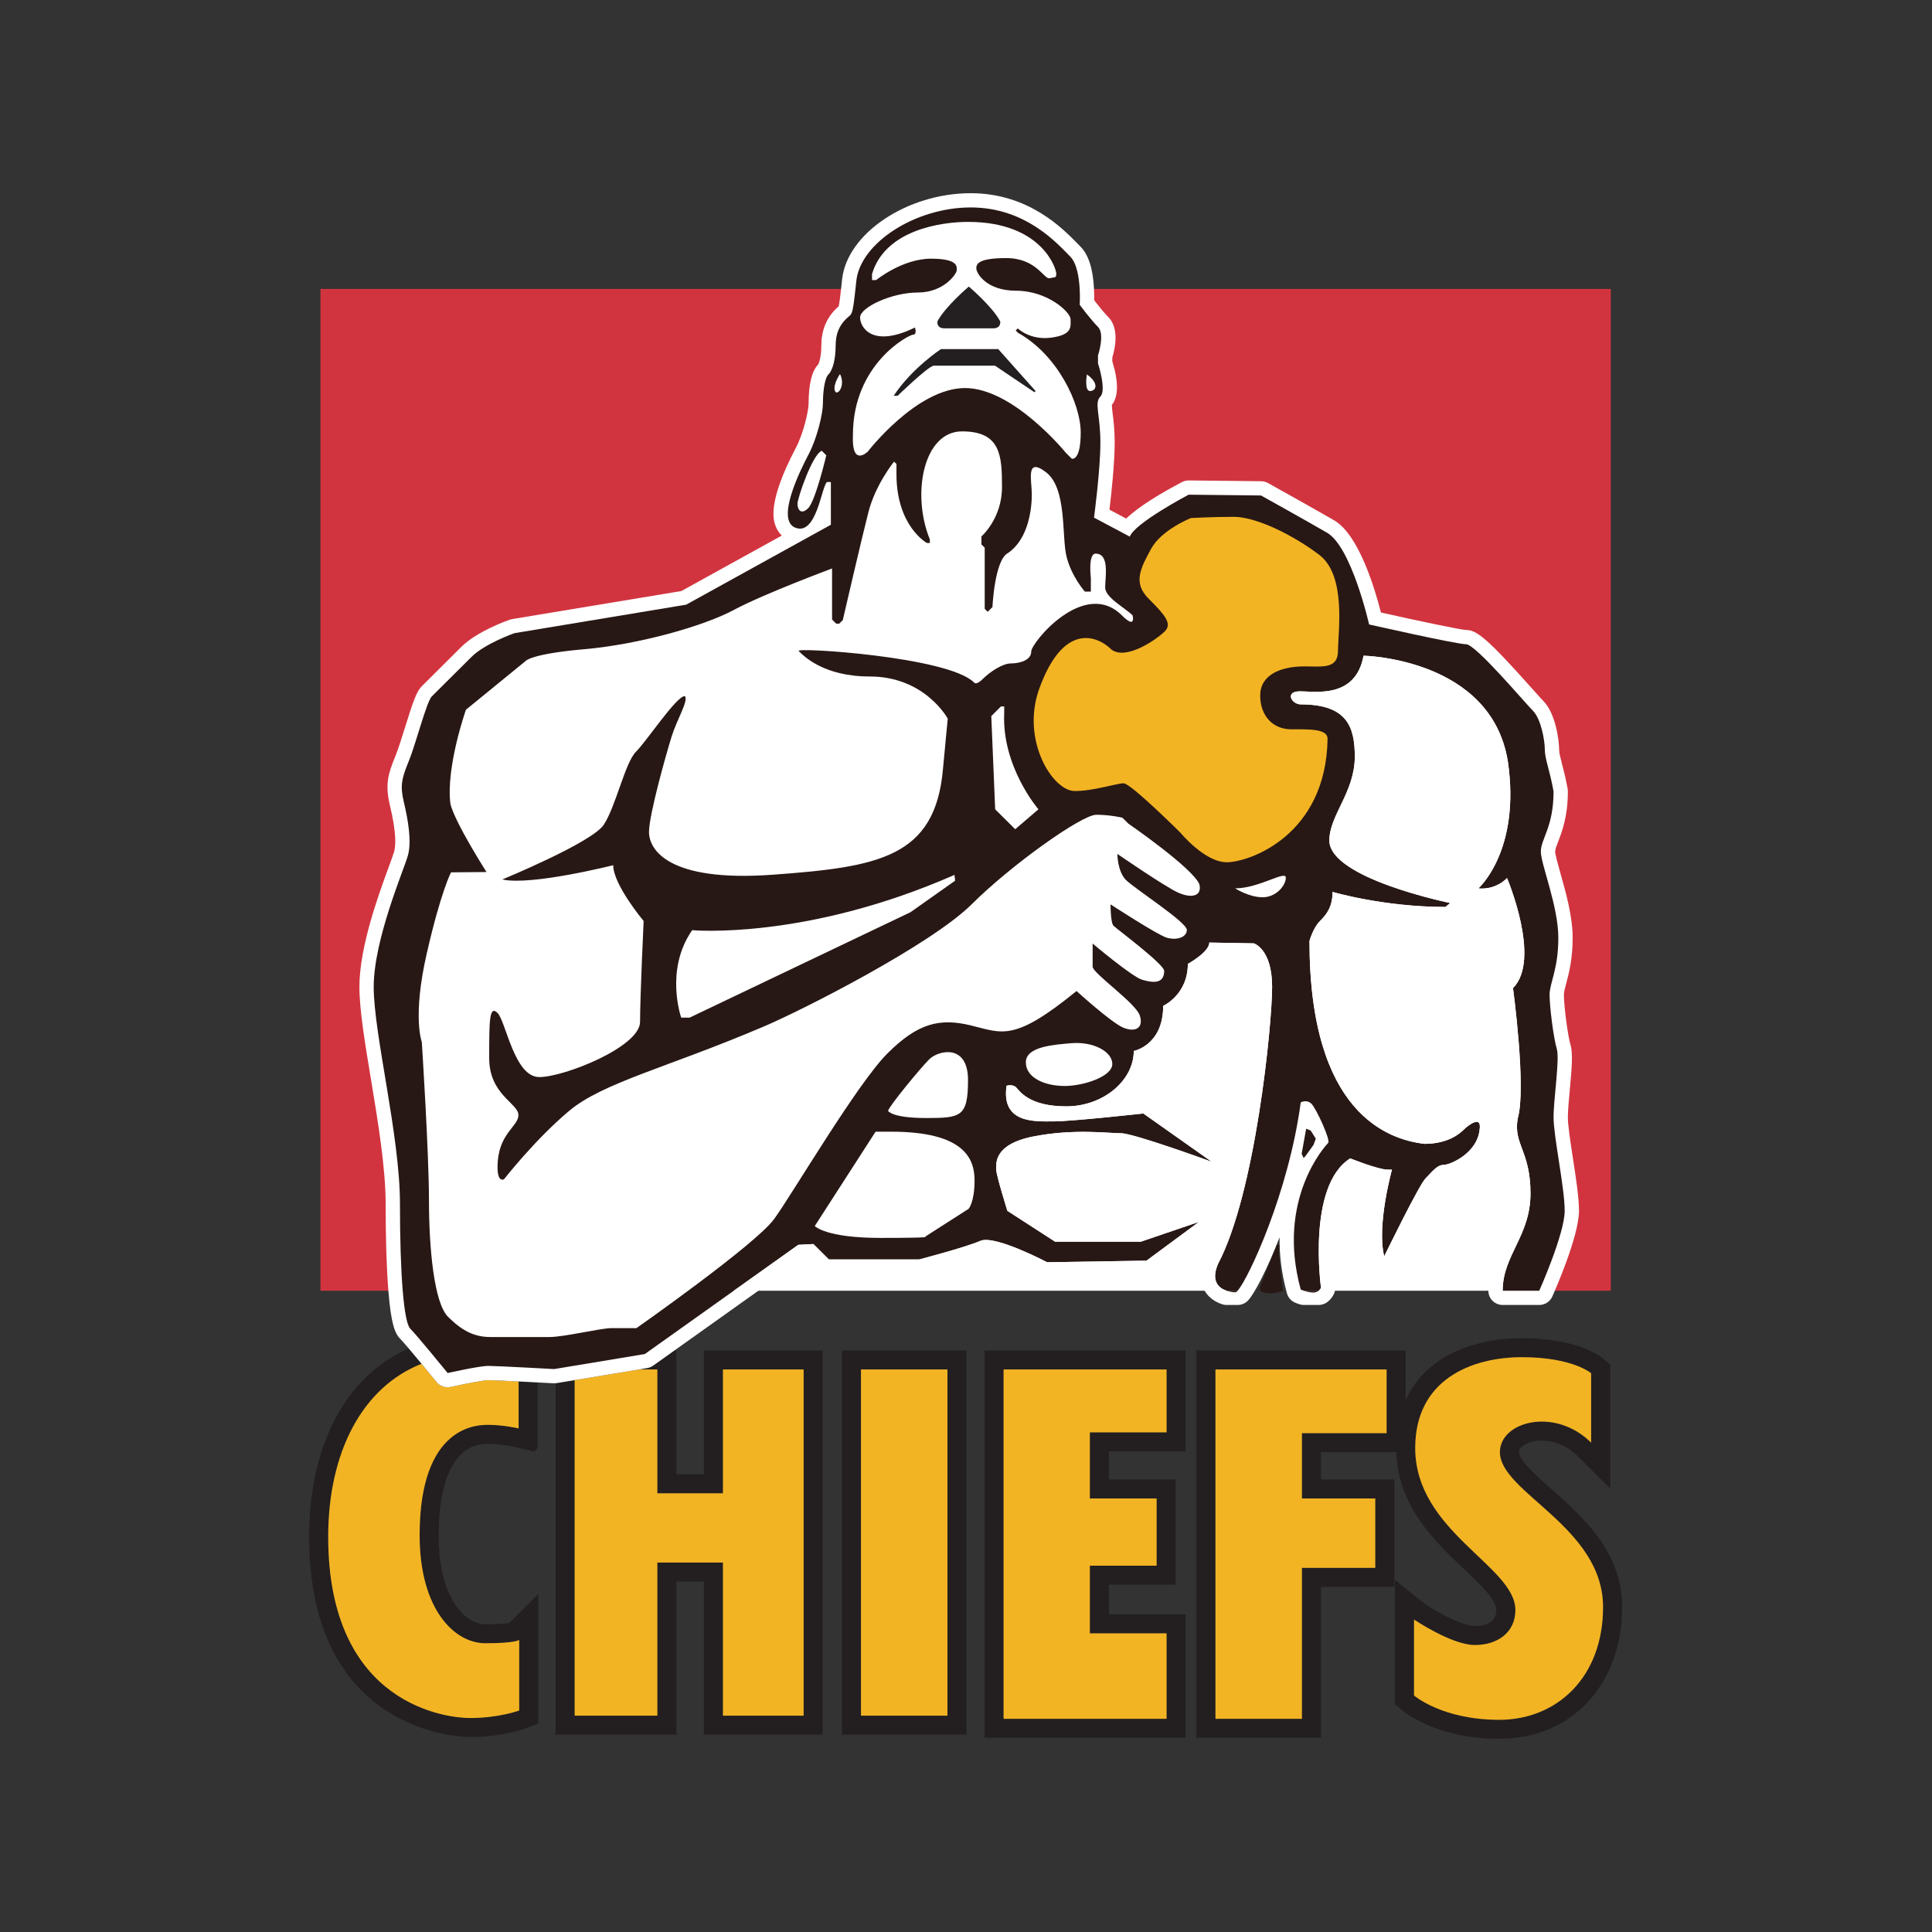
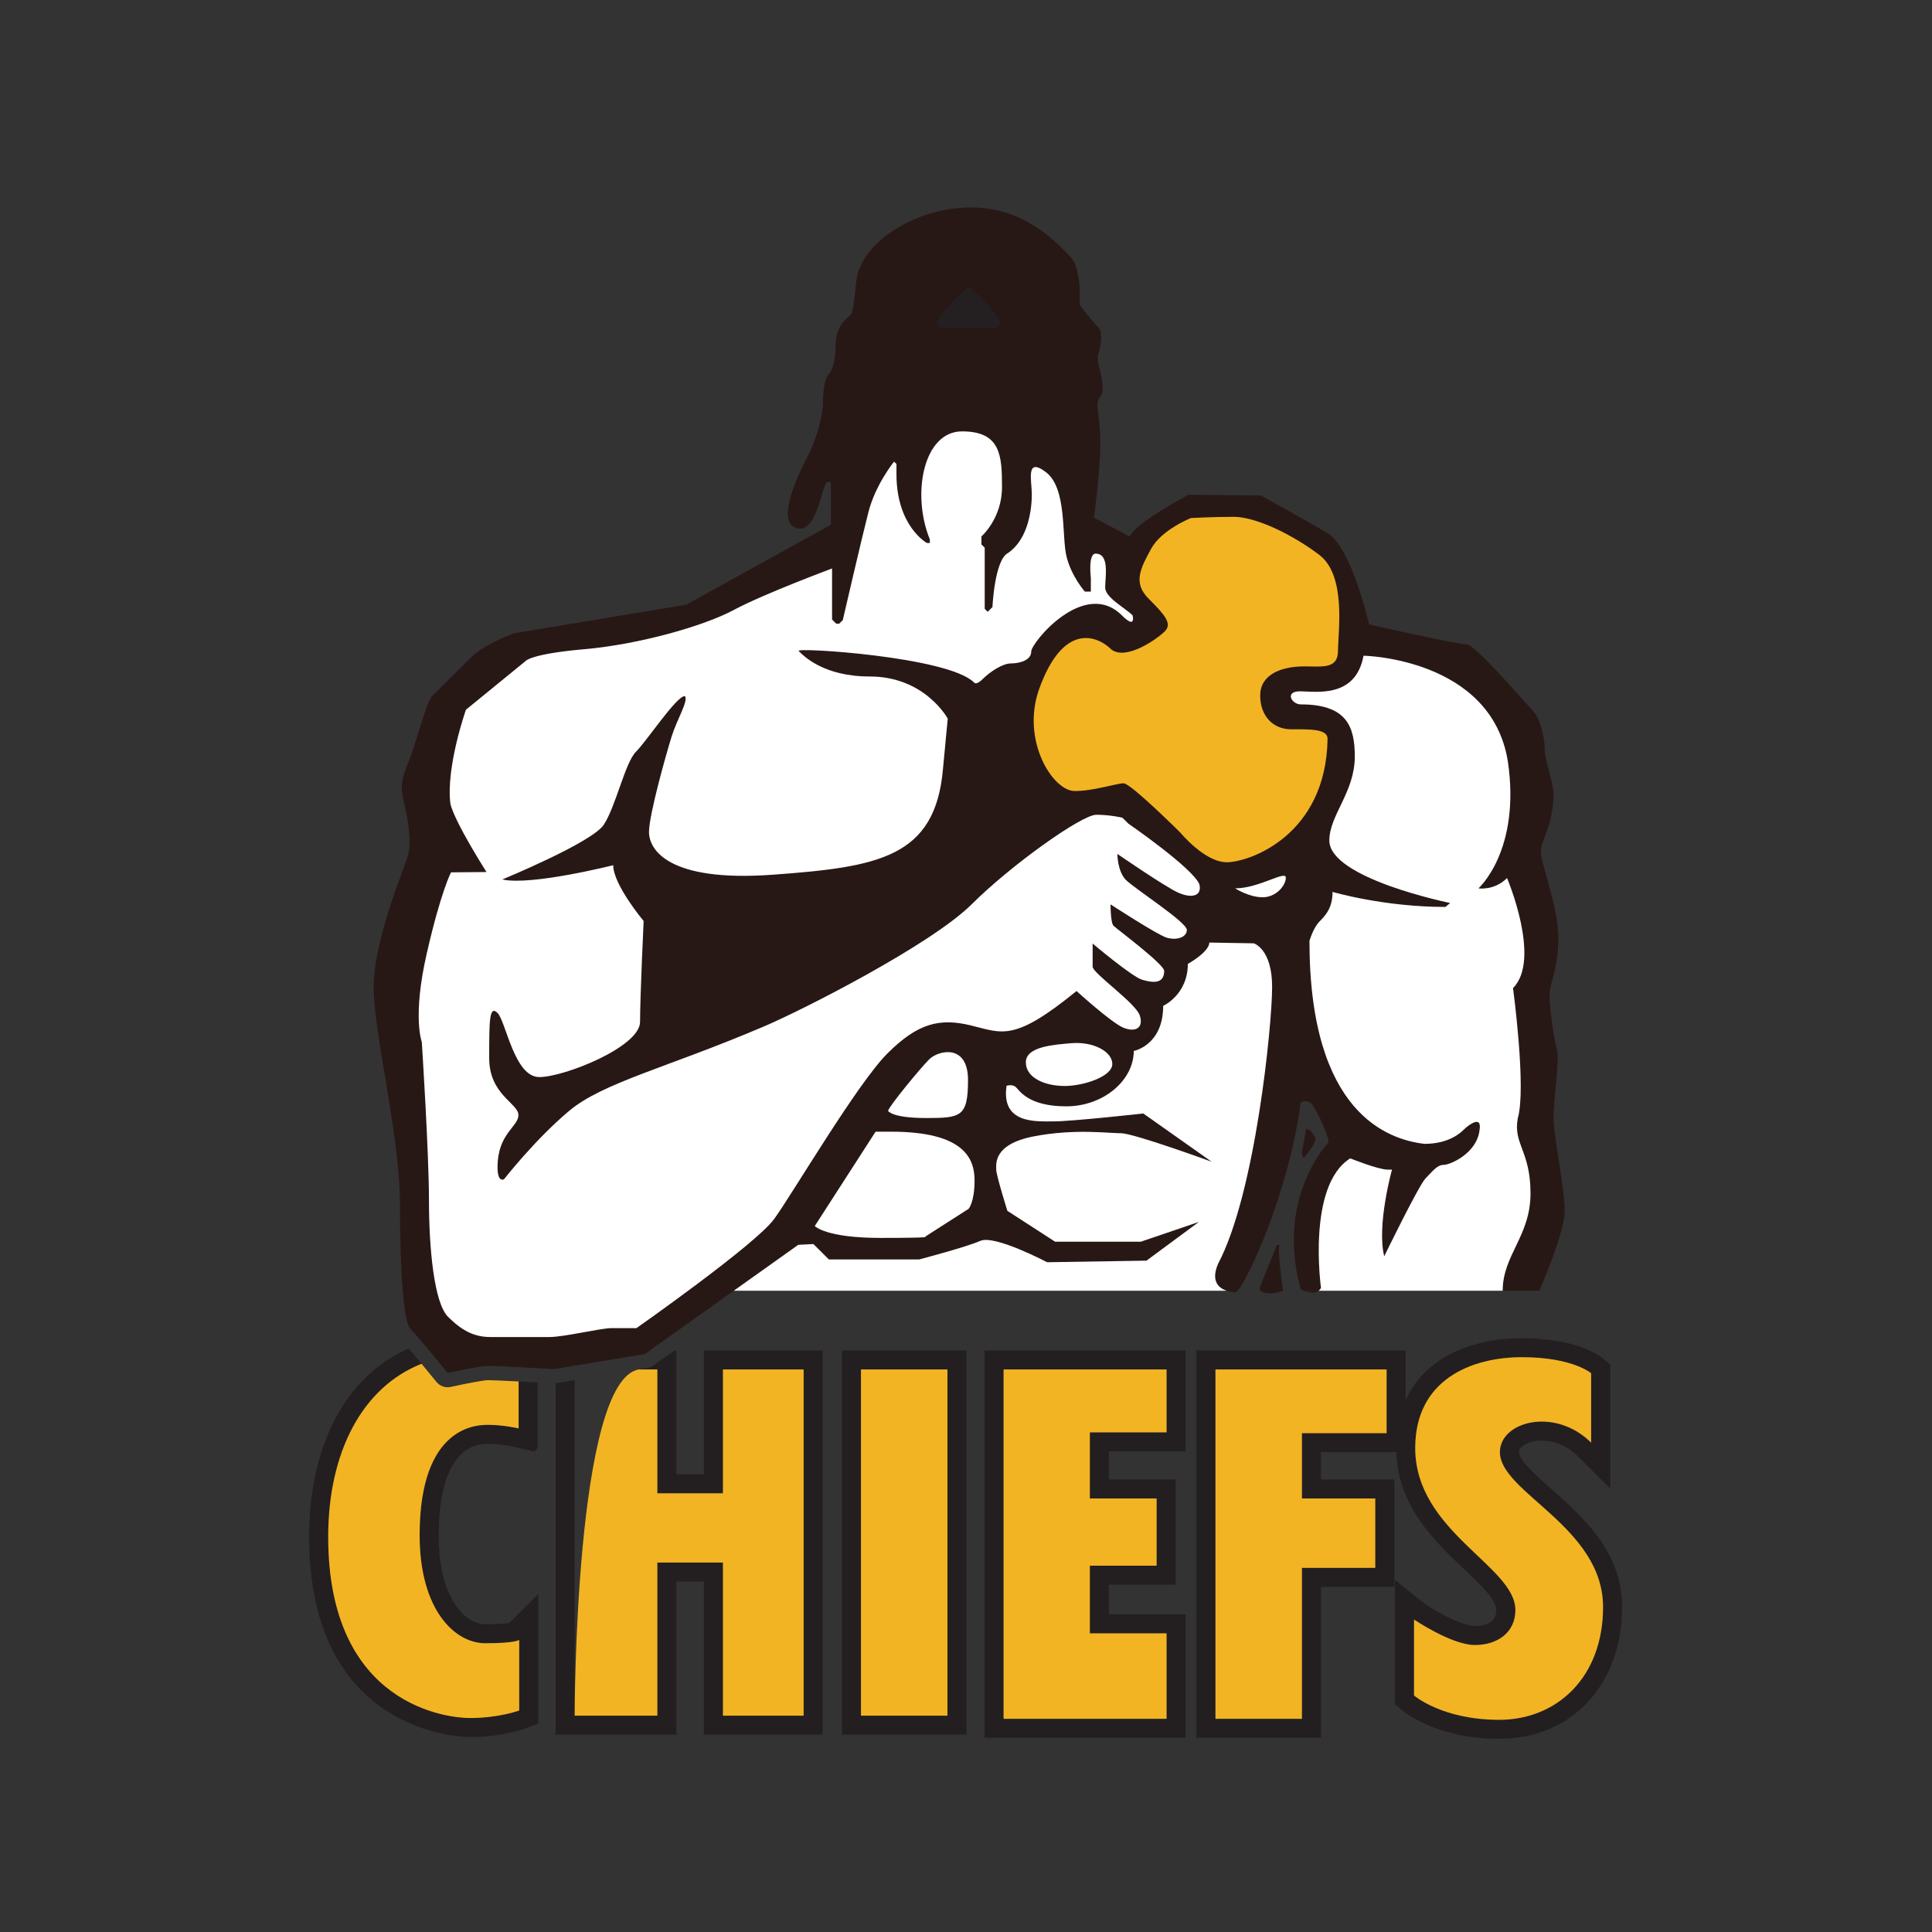
<svg xmlns="http://www.w3.org/2000/svg" width="250" height="250" viewBox="0 0 250 250">
  <rect x="0" y="0" width="250" height="250" fill="#333333" stroke="none" />
  <g fill="none" transform="translate(40 25)">
-     <path fill="#D2343F" d="M1.466,142.02 C1.466,142.02 12.112,142.02 12.112,142.02 C11.876,139.165 11.753,135.267 11.753,130.757 C11.753,121.951 8.358,108.844 8.358,102.701 C8.358,96.557 12.268,87.546 12.783,85.703 C13.297,83.86 12.783,80.993 12.268,78.843 C11.753,76.693 11.96,75.771 12.885,73.518 C13.811,71.266 15.2,65.788 15.869,65.122 C16.538,64.457 19.264,61.743 21.013,60.002 C22.762,58.262 26.568,56.931 26.568,56.931 C26.568,56.931 48.789,53.245 48.789,53.245 C48.789,53.245 67.514,42.903 67.514,42.903 C67.514,42.903 67.514,37.374 67.514,37.374 C67.514,37.374 66.999,37.374 66.999,37.374 C66.279,38.091 65.662,44.234 62.987,43.312 C60.312,42.391 63.501,35.94 64.633,33.79 C65.765,31.64 66.485,28.465 66.485,27.237 C66.485,26.008 66.64,24.011 67.205,23.448 C67.77,22.885 68.131,21.4 68.131,19.762 C68.131,18.124 68.646,17.1 69.468,16.281 C70.228,15.525 70.287,16.154 70.697,12.39 C70.697,12.39 1.466,12.39 1.466,12.39 C1.466,12.39 1.466,142.02 1.466,142.02 L1.466,142.02 Z M99.71,12.39 C99.773,13.534 99.714,14.437 99.714,14.437 C99.714,14.437 101.155,16.383 102.081,17.304 C103.007,18.226 102.081,20.991 102.081,20.991 C102.081,20.991 102.081,22.014 102.081,22.014 C102.081,22.014 103.212,25.496 102.389,26.315 C101.567,27.134 102.389,28.67 102.389,32.254 C102.389,35.838 101.566,41.981 101.566,41.981 C101.566,41.981 106.196,44.439 106.196,44.439 C106.813,42.698 113.809,39.012 113.809,39.012 C113.809,39.012 123.171,39.114 123.171,39.114 C123.171,39.114 128.521,42.084 131.71,43.927 C134.898,45.77 137.162,55.805 137.162,55.805 C137.162,55.805 148.479,58.364 149.713,58.364 C150.948,58.364 157.326,65.942 158.355,66.965 C159.384,67.989 159.898,70.754 159.898,71.983 C159.898,73.211 160.516,74.543 161.03,77.409 C161.03,82.017 159.384,83.553 159.384,85.191 C159.384,86.829 161.647,92.256 161.647,96.352 C161.647,100.448 160.516,102.189 160.516,103.725 C160.516,105.261 161.03,109.356 161.441,110.687 C161.853,112.019 161.03,117.138 161.03,119.596 C161.03,122.053 162.47,128.708 162.47,131.678 C162.47,134.648 159.178,142.02 159.178,142.02 C159.178,142.02 168.437,142.02 168.437,142.02 C168.437,142.02 168.437,12.39 168.437,12.39 C168.437,12.39 99.71,12.39 99.71,12.39 L99.71,12.39 Z" />
    <path fill="#231F20" d="M82.598,197.006 C82.598,197.006 71.41,197.006 71.41,197.006 C71.41,197.006 71.41,152.208 71.41,152.208 C71.41,152.208 82.598,152.208 82.598,152.208 C82.598,152.208 82.598,197.006 82.598,197.006 Z M82.598,149.751 C82.598,149.751 71.41,149.751 71.41,149.751 C71.41,149.751 69.558,149.751 69.558,149.751 C69.558,149.751 68.941,149.751 68.941,149.751 C68.941,149.751 68.941,150.365 68.941,150.365 C68.941,150.365 68.941,152.208 68.941,152.208 C68.941,152.208 68.941,197.006 68.941,197.006 C68.941,197.006 68.941,198.849 68.941,198.849 C68.941,198.849 68.941,199.463 68.941,199.463 C68.941,199.463 69.558,199.463 69.558,199.463 C69.558,199.463 71.41,199.463 71.41,199.463 C71.41,199.463 82.598,199.463 82.598,199.463 C82.598,199.463 84.45,199.463 84.45,199.463 C84.45,199.463 85.067,199.463 85.067,199.463 C85.067,199.463 85.067,198.849 85.067,198.849 C85.067,198.849 85.067,197.006 85.067,197.006 C85.067,197.006 85.067,152.208 85.067,152.208 C85.067,152.208 85.067,150.365 85.067,150.365 C85.067,150.365 85.067,149.751 85.067,149.751 C85.067,149.751 84.45,149.751 84.45,149.751 C84.45,149.751 82.598,149.751 82.598,149.751 Z M110.954,160.349 C110.954,160.349 101.026,160.349 101.026,160.349 C101.026,160.349 101.026,168.899 101.026,168.899 C101.026,168.899 109.667,168.899 109.667,168.899 C109.667,168.899 109.667,177.602 109.667,177.602 C109.667,177.602 101.026,177.602 101.026,177.602 C101.026,177.602 101.026,186.356 101.026,186.356 C101.026,186.356 110.954,186.356 110.954,186.356 C110.954,186.356 110.954,197.006 110.954,197.006 C110.954,197.006 110.954,197.415 110.954,197.415 C110.954,197.415 89.864,197.415 89.864,197.415 C89.864,197.415 89.864,152.208 89.864,152.208 C89.864,152.208 110.954,152.208 110.954,152.208 C110.954,152.208 110.954,160.349 110.954,160.349 Z M110.954,149.751 C110.954,149.751 89.864,149.751 89.864,149.751 C89.864,149.751 88.012,149.751 88.012,149.751 C88.012,149.751 87.395,149.751 87.395,149.751 C87.395,149.751 87.395,150.365 87.395,150.365 C87.395,150.365 87.395,152.208 87.395,152.208 C87.395,152.208 87.395,197.415 87.395,197.415 C87.395,197.415 87.395,199.258 87.395,199.258 C87.395,199.258 87.395,199.872 87.395,199.872 C87.395,199.872 88.012,199.872 88.012,199.872 C88.012,199.872 89.864,199.872 89.864,199.872 C89.864,199.872 110.954,199.872 110.954,199.872 C110.954,199.872 112.806,199.872 112.806,199.872 C112.806,199.872 113.423,199.872 113.423,199.872 C113.423,199.872 113.423,199.258 113.423,199.258 C113.423,199.258 113.423,197.415 113.423,197.415 C113.423,197.415 113.423,197.006 113.423,197.006 C113.423,197.006 113.423,186.356 113.423,186.356 C113.423,186.356 113.423,184.513 113.423,184.513 C113.423,184.513 113.423,183.899 113.423,183.899 C113.423,183.899 112.806,183.899 112.806,183.899 C112.806,183.899 110.954,183.899 110.954,183.899 C110.954,183.899 103.495,183.899 103.495,183.899 C103.495,183.899 103.495,180.059 103.495,180.059 C103.495,180.059 109.667,180.059 109.667,180.059 C109.667,180.059 111.519,180.059 111.519,180.059 C111.519,180.059 112.137,180.059 112.137,180.059 C112.137,180.059 112.137,179.445 112.137,179.445 C112.137,179.445 112.137,177.602 112.137,177.602 C112.137,177.602 112.137,168.899 112.137,168.899 C112.137,168.899 112.137,167.055 112.137,167.055 C112.137,167.055 112.137,166.441 112.137,166.441 C112.137,166.441 111.519,166.441 111.519,166.441 C111.519,166.441 109.667,166.441 109.667,166.441 C109.667,166.441 103.495,166.441 103.495,166.441 C103.495,166.441 103.495,162.806 103.495,162.806 C103.495,162.806 110.954,162.806 110.954,162.806 C110.954,162.806 112.806,162.806 112.806,162.806 C112.806,162.806 113.423,162.806 113.423,162.806 C113.423,162.806 113.423,162.192 113.423,162.192 C113.423,162.192 113.423,160.349 113.423,160.349 C113.423,160.349 113.423,152.208 113.423,152.208 C113.423,152.208 113.423,150.365 113.423,150.365 C113.423,150.365 113.423,149.751 113.423,149.751 C113.423,149.751 112.806,149.751 112.806,149.751 C112.806,149.751 110.954,149.751 110.954,149.751 Z M25.881,185.024 C25.465,185.086 24.553,185.179 22.788,185.179 C20.369,185.179 16.769,182.111 16.769,173.659 C16.769,168.689 17.747,165.088 19.596,163.248 C21.018,161.833 22.648,161.833 23.184,161.833 C24.816,161.833 26.526,162.225 26.544,162.228 C26.542,162.228 28.376,162.657 28.748,162.744 C28.748,162.744 28.99,162.864 28.99,162.864 C28.99,162.864 29.283,162.684 29.283,162.684 C29.577,162.504 29.577,162.504 29.577,159.836 C29.577,159.836 29.577,153.887 29.577,153.887 C28.8,153.846 27.942,153.801 27.108,153.759 C27.108,153.759 27.108,159.836 27.108,159.836 C27.108,159.836 25.154,159.375 23.199,159.375 C21.861,159.375 14.3,159.324 14.3,173.659 C14.3,183.284 18.827,187.636 22.788,187.636 C26.749,187.636 27.186,187.201 27.186,187.201 C27.186,187.201 27.186,196.34 27.186,196.34 C27.186,196.34 24.588,197.312 20.782,197.312 C18.209,197.312 2.469,195.929 2.469,173.864 C2.469,162.946 6.87,154.501 14.552,151.474 C13.961,150.761 13.374,150.06 12.885,149.486 C4.86,153.006 -3.50875919e-14,161.834 -3.50875919e-14,173.864 C-3.50875919e-14,199.475 19.933,199.77 20.782,199.77 C25.023,199.77 27.935,198.685 28.057,198.639 C28.054,198.64 29.254,198.191 29.254,198.191 C29.254,198.191 29.655,198.041 29.655,198.041 C29.655,198.041 29.655,197.616 29.655,197.616 C29.655,197.616 29.655,196.34 29.655,196.34 C29.655,196.34 29.655,187.201 29.655,187.201 C29.655,187.201 29.655,182.752 29.655,182.752 C29.655,182.752 29.655,181.269 29.655,181.269 C29.655,181.269 28.601,182.317 28.601,182.317 C28.601,182.317 25.881,185.024 25.881,185.024 L25.881,185.024 Z M63.99,149.751 C63.99,149.751 53.548,149.751 53.548,149.751 C53.548,149.751 51.696,149.751 51.696,149.751 C51.696,149.751 51.079,149.751 51.079,149.751 C51.079,149.751 51.079,150.365 51.079,150.365 C51.079,150.365 51.079,152.208 51.079,152.208 C51.079,152.208 51.079,165.776 51.079,165.776 C51.079,165.776 47.53,165.776 47.53,165.776 C47.53,165.776 47.53,152.208 47.53,152.208 C47.53,152.208 47.53,150.365 47.53,150.365 C47.53,150.365 47.53,149.751 47.53,149.751 C47.53,149.751 47.272,149.751 47.272,149.751 C47.272,149.751 44.517,151.711 44.517,151.711 C44.287,151.874 44.023,151.983 43.745,152.029 C43.745,152.029 42.667,152.208 42.667,152.208 C42.667,152.208 45.061,152.208 45.061,152.208 C45.061,152.208 45.061,168.233 45.061,168.233 C45.061,168.233 53.548,168.233 53.548,168.233 C53.548,168.233 53.548,152.208 53.548,152.208 C53.548,152.208 63.99,152.208 63.99,152.208 C63.99,152.208 63.99,197.006 63.99,197.006 C63.99,197.006 53.548,197.006 53.548,197.006 C53.548,197.006 53.548,177.192 53.548,177.192 C53.548,177.192 45.061,177.192 45.061,177.192 C45.061,177.192 45.061,197.006 45.061,197.006 C45.061,197.006 34.361,197.006 34.361,197.006 C34.361,197.006 34.361,196.8 34.361,196.8 C34.361,196.8 34.361,153.586 34.361,153.586 C34.361,153.586 32.017,153.975 32.017,153.975 C31.975,153.981 31.933,153.978 31.892,153.981 C31.892,153.981 31.892,196.8 31.892,196.8 C31.892,196.8 31.892,197.006 31.892,197.006 C31.892,197.006 31.892,198.849 31.892,198.849 C31.892,198.849 31.892,199.463 31.892,199.463 C31.892,199.463 32.509,199.463 32.509,199.463 C32.509,199.463 34.361,199.463 34.361,199.463 C34.361,199.463 45.061,199.463 45.061,199.463 C45.061,199.463 46.912,199.463 46.912,199.463 C46.912,199.463 47.53,199.463 47.53,199.463 C47.53,199.463 47.53,198.849 47.53,198.849 C47.53,198.849 47.53,197.006 47.53,197.006 C47.53,197.006 47.53,179.65 47.53,179.65 C47.53,179.65 51.079,179.65 51.079,179.65 C51.079,179.65 51.079,197.006 51.079,197.006 C51.079,197.006 51.079,198.849 51.079,198.849 C51.079,198.849 51.079,199.463 51.079,199.463 C51.079,199.463 51.696,199.463 51.696,199.463 C51.696,199.463 53.548,199.463 53.548,199.463 C53.548,199.463 63.99,199.463 63.99,199.463 C63.99,199.463 65.841,199.463 65.841,199.463 C65.841,199.463 66.459,199.463 66.459,199.463 C66.459,199.463 66.459,198.849 66.459,198.849 C66.459,198.849 66.459,197.006 66.459,197.006 C66.459,197.006 66.459,152.208 66.459,152.208 C66.459,152.208 66.459,150.365 66.459,150.365 C66.459,150.365 66.459,149.751 66.459,149.751 C66.459,149.751 65.841,149.751 65.841,149.751 C65.841,149.751 63.99,149.751 63.99,149.751 L63.99,149.751 Z M154.008,197.543 C146.601,197.543 142.975,194.394 142.975,194.394 C142.975,194.394 142.975,184.564 142.975,184.564 C142.975,184.564 147.836,187.866 150.845,187.866 C153.854,187.866 156.092,186.177 156.092,183.335 C156.092,177.653 143.129,173.199 143.129,162.37 C143.129,153.539 150.382,150.621 156.94,150.621 C163.499,150.621 165.891,152.694 165.891,152.694 C165.891,152.694 165.891,161.679 165.891,161.679 C161.223,157.033 154.085,158.915 154.085,162.908 C154.085,168.13 167.434,172.584 167.434,182.951 C167.434,192.09 161.415,197.543 154.008,197.543 Z M139.425,160.451 C139.425,160.451 128.469,160.451 128.469,160.451 C128.469,160.451 128.469,168.899 128.469,168.899 C128.469,168.899 137.959,168.899 137.959,168.899 C137.959,168.899 137.959,177.883 137.959,177.883 C137.959,177.883 128.469,177.883 128.469,177.883 C128.469,177.883 128.469,197.415 128.469,197.415 C128.469,197.415 117.281,197.415 117.281,197.415 C117.281,197.415 117.281,152.208 117.281,152.208 C117.281,152.208 139.425,152.208 139.425,152.208 C139.425,152.208 139.425,160.451 139.425,160.451 Z M160.717,167.655 C158.863,166.015 156.554,163.973 156.554,162.908 C156.554,162.262 157.428,161.851 157.696,161.74 C159.318,161.071 162.029,161.311 164.145,163.417 C164.145,163.417 167.306,166.563 167.306,166.563 C167.306,166.563 168.36,167.612 168.36,167.612 C168.36,167.612 168.36,166.129 168.36,166.129 C168.36,166.129 168.36,161.679 168.36,161.679 C168.36,161.679 168.36,152.694 168.36,152.694 C168.36,152.694 168.36,151.855 168.36,151.855 C168.36,151.855 168.36,151.576 168.36,151.576 C168.36,151.576 168.148,151.392 168.148,151.392 C168.148,151.392 167.513,150.841 167.513,150.841 C167.196,150.567 164.213,148.163 156.94,148.163 C150.883,148.163 144.511,150.378 141.894,156.17 C141.894,156.17 141.894,152.208 141.894,152.208 C141.894,152.208 141.894,150.365 141.894,150.365 C141.894,150.365 141.894,149.751 141.894,149.751 C141.894,149.751 141.277,149.751 141.277,149.751 C141.277,149.751 139.425,149.751 139.425,149.751 C139.425,149.751 117.281,149.751 117.281,149.751 C117.281,149.751 115.429,149.751 115.429,149.751 C115.429,149.751 114.812,149.751 114.812,149.751 C114.812,149.751 114.812,150.365 114.812,150.365 C114.812,150.365 114.812,152.208 114.812,152.208 C114.812,152.208 114.812,197.415 114.812,197.415 C114.812,197.415 114.812,199.258 114.812,199.258 C114.812,199.258 114.812,199.872 114.812,199.872 C114.812,199.872 115.429,199.872 115.429,199.872 C115.429,199.872 117.281,199.872 117.281,199.872 C117.281,199.872 128.469,199.872 128.469,199.872 C128.469,199.872 130.321,199.872 130.321,199.872 C130.321,199.872 130.938,199.872 130.938,199.872 C130.938,199.872 130.938,199.258 130.938,199.258 C130.938,199.258 130.938,197.415 130.938,197.415 C130.938,197.415 130.938,180.34 130.938,180.34 C130.938,180.34 137.959,180.34 137.959,180.34 C137.959,180.34 139.811,180.34 139.811,180.34 C139.811,180.34 140.428,180.34 140.428,180.34 C140.428,180.34 140.428,179.726 140.428,179.726 C140.428,179.726 140.428,177.883 140.428,177.883 C140.428,177.883 140.428,168.899 140.428,168.899 C140.428,168.899 140.428,167.055 140.428,167.055 C140.428,167.055 140.428,166.441 140.428,166.441 C140.428,166.441 139.811,166.441 139.811,166.441 C139.811,166.441 137.959,166.441 137.959,166.441 C137.959,166.441 130.938,166.441 130.938,166.441 C130.938,166.441 130.938,162.908 130.938,162.908 C130.938,162.908 139.425,162.908 139.425,162.908 C139.425,162.908 140.682,162.908 140.682,162.908 C140.916,169.925 145.629,174.418 149.447,178.039 C151.5,179.986 153.622,182.001 153.622,183.335 C153.622,184.157 153.279,184.722 152.572,185.062 C151.92,185.375 151.147,185.409 150.845,185.409 C149.326,185.409 146.172,183.748 144.417,182.568 C144.457,182.597 141.509,180.249 141.509,180.249 C141.509,180.249 140.506,179.451 140.506,179.451 C140.506,179.451 140.506,180.729 140.506,180.729 C140.506,180.729 140.506,184.564 140.506,184.564 C140.506,184.564 140.506,194.394 140.506,194.394 C140.506,194.394 140.506,195.232 140.506,195.232 C140.506,195.232 140.506,195.512 140.506,195.512 C140.506,195.512 140.717,195.695 140.717,195.695 C140.717,195.695 141.352,196.246 141.352,196.246 C141.528,196.399 145.773,200 154.008,200 C163.367,200 169.903,192.989 169.903,182.951 C169.903,175.786 164.81,171.278 160.717,167.655 L160.717,167.655 Z" />
    <path fill="#FFF" d="M153.305,121.353 C153.303,121.374 153.298,121.393 153.295,121.413 C153.293,121.427 153.294,121.437 153.292,121.45 C153.298,121.418 153.301,121.386 153.305,121.353 L153.305,121.353 Z" />
-     <path fill="#F3B424" d="M154.085,162.908 C154.085,158.915 161.223,157.033 165.891,161.679 C165.891,161.679 165.891,152.694 165.891,152.694 C165.891,152.694 163.499,150.621 156.94,150.621 C150.382,150.621 143.129,153.539 143.129,162.37 C143.129,173.199 156.092,177.653 156.092,183.335 C156.092,186.177 153.854,187.866 150.845,187.866 C147.836,187.866 142.975,184.564 142.975,184.564 C142.975,184.564 142.975,194.394 142.975,194.394 C142.975,194.394 146.601,197.543 154.008,197.543 C161.415,197.543 167.434,192.09 167.434,182.951 C167.434,172.584 154.085,168.13 154.085,162.908 Z M53.548,168.233 C53.548,168.233 45.061,168.233 45.061,168.233 C45.061,168.233 45.061,152.208 45.061,152.208 C45.061,152.208 42.667,152.208 42.667,152.208 C42.667,152.208 34.361,153.586 34.361,153.586 C34.361,153.586 34.361,197.006 34.361,197.006 C34.361,197.006 45.061,197.006 45.061,197.006 C45.061,197.006 45.061,177.192 45.061,177.192 C45.061,177.192 53.548,177.192 53.548,177.192 C53.548,177.192 53.548,197.006 53.548,197.006 C53.548,197.006 63.99,197.006 63.99,197.006 C63.99,197.006 63.99,152.208 63.99,152.208 C63.99,152.208 53.548,152.208 53.548,152.208 C53.548,152.208 53.548,168.233 53.548,168.233 Z M117.281,197.415 C117.281,197.415 128.469,197.415 128.469,197.415 C128.469,197.415 128.469,177.883 128.469,177.883 C128.469,177.883 137.959,177.883 137.959,177.883 C137.959,177.883 137.959,168.899 137.959,168.899 C137.959,168.899 128.469,168.899 128.469,168.899 C128.469,168.899 128.469,160.451 128.469,160.451 C128.469,160.451 139.425,160.451 139.425,160.451 C139.425,160.451 139.425,152.208 139.425,152.208 C139.425,152.208 117.281,152.208 117.281,152.208 C117.281,152.208 117.281,197.415 117.281,197.415 Z M89.864,197.415 C89.864,197.415 110.954,197.415 110.954,197.415 C110.954,197.415 110.954,186.356 110.954,186.356 C110.954,186.356 101.026,186.356 101.026,186.356 C101.026,186.356 101.026,177.602 101.026,177.602 C101.026,177.602 109.667,177.602 109.667,177.602 C109.667,177.602 109.667,168.899 109.667,168.899 C109.667,168.899 101.026,168.899 101.026,168.899 C101.026,168.899 101.026,160.349 101.026,160.349 C101.026,160.349 110.954,160.349 110.954,160.349 C110.954,160.349 110.954,152.208 110.954,152.208 C110.954,152.208 89.864,152.208 89.864,152.208 C89.864,152.208 89.864,197.415 89.864,197.415 Z M71.41,197.006 C71.41,197.006 82.598,197.006 82.598,197.006 C82.598,197.006 82.598,152.208 82.598,152.208 C82.598,152.208 71.41,152.208 71.41,152.208 C71.41,152.208 71.41,197.006 71.41,197.006 Z M14.3,173.659 C14.3,159.324 21.861,159.375 23.199,159.375 C25.154,159.375 27.108,159.836 27.108,159.836 C27.108,159.836 27.108,153.759 27.108,153.759 C25.308,153.669 23.629,153.591 23.173,153.591 C22.602,153.591 20.216,154.045 18.332,154.467 C17.646,154.621 16.931,154.373 16.487,153.829 C15.938,153.155 15.243,152.307 14.552,151.474 C6.87,154.501 2.469,162.946 2.469,173.864 C2.469,195.929 18.209,197.312 20.782,197.312 C24.588,197.312 27.186,196.34 27.186,196.34 C27.186,196.34 27.186,187.201 27.186,187.201 C27.186,187.201 26.749,187.636 22.788,187.636 C18.827,187.636 14.3,183.284 14.3,173.659 Z" />
-     <path fill="#FFF" d="M129.159,123.378 C129.301,122.741 129.435,122.099 129.56,121.455 C129.7,121.78 129.823,122.086 129.913,122.343 C129.697,122.616 129.441,122.959 129.159,123.378 Z M163.529,124.834 C163.211,122.765 162.881,120.626 162.881,119.596 C162.881,118.71 163.009,117.335 163.132,116.007 C163.402,113.088 163.551,111.243 163.211,110.145 C162.88,109.074 162.367,105.174 162.367,103.725 C162.367,103.382 162.501,102.878 162.671,102.241 C163.02,100.929 163.499,99.133 163.499,96.352 C163.499,93.589 162.625,90.493 161.922,88.005 C161.617,86.924 161.238,85.579 161.236,85.191 C161.236,84.92 161.419,84.443 161.631,83.891 C162.129,82.595 162.881,80.636 162.881,77.409 C162.881,77.301 162.872,77.193 162.852,77.086 C162.604,75.699 162.335,74.663 162.118,73.83 C161.904,73.007 161.75,72.412 161.75,71.983 C161.75,71.086 161.396,67.385 159.664,65.662 C159.462,65.461 158.882,64.81 158.268,64.122 C152.425,57.569 151.068,56.521 149.713,56.521 C148.941,56.479 143.694,55.379 138.693,54.26 C137.915,51.192 135.827,44.175 132.64,42.333 C129.473,40.503 124.126,37.534 124.073,37.505 C123.803,37.355 123.5,37.275 123.191,37.271 C123.191,37.271 113.829,37.169 113.829,37.169 C113.52,37.166 113.216,37.239 112.942,37.383 C110.399,38.723 107.425,40.475 105.726,42.101 C105.726,42.101 103.562,40.952 103.562,40.952 C103.806,38.931 104.241,34.95 104.241,32.254 C104.241,30.681 104.093,29.466 103.984,28.579 C103.933,28.156 103.871,27.644 103.875,27.396 C104.733,26.316 104.754,24.422 103.932,21.753 C103.932,21.753 103.932,21.273 103.932,21.273 C104.324,19.98 104.835,17.439 103.39,16.001 C102.874,15.488 102.096,14.512 101.587,13.85 C101.594,13.445 101.592,12.899 101.559,12.289 C101.416,9.697 100.837,7.931 99.789,6.888 C99.789,6.888 99.423,6.516 99.423,6.516 C97.523,4.566 93.072,-3.49223794e-14 85.62,-3.49223794e-14 C77.37,-3.49223794e-14 69.587,5.222 68.964,11.175 C68.965,11.174 68.856,12.193 68.856,12.193 C68.795,12.749 68.644,14.127 68.528,14.643 C68.427,14.727 68.306,14.83 68.159,14.977 C66.894,16.237 66.279,17.802 66.279,19.762 C66.279,21.13 65.987,22.003 65.854,22.192 C65.854,22.192 65.867,22.173 65.895,22.145 C65.058,22.979 64.633,24.692 64.633,27.237 C64.633,28.123 63.994,31.031 62.993,32.935 C59.196,40.146 60.096,42.405 60.392,43.147 C60.571,43.595 60.833,43.984 61.161,44.304 C61.161,44.304 48.17,51.479 48.17,51.479 C48.17,51.479 26.263,55.113 26.263,55.113 C26.158,55.13 26.054,55.157 25.954,55.192 C25.524,55.342 21.693,56.719 19.703,58.699 C19.703,58.699 16.727,61.662 16.727,61.662 C16.727,61.662 14.56,63.819 14.56,63.819 C13.901,64.475 13.47,65.724 12.408,69.128 C11.972,70.526 11.521,71.971 11.171,72.821 C10.183,75.225 9.818,76.561 10.467,79.27 C11.302,82.761 11.217,84.427 10.999,85.21 C10.91,85.529 10.642,86.258 10.332,87.103 C8.995,90.746 6.507,97.528 6.507,102.701 C6.507,105.648 7.232,110.023 8.001,114.654 C8.892,120.024 9.902,126.11 9.902,130.757 C9.902,135.34 10.028,139.287 10.267,142.171 C10.609,146.309 11.101,147.56 11.783,148.239 C11.973,148.428 12.377,148.889 12.885,149.486 C13.374,150.06 13.961,150.761 14.552,151.474 C15.243,152.307 15.938,153.155 16.487,153.829 C16.931,154.373 17.646,154.621 18.332,154.467 C20.216,154.045 22.602,153.591 23.173,153.591 C23.629,153.591 25.308,153.669 27.108,153.759 C27.942,153.801 28.8,153.846 29.577,153.887 C30.384,153.929 31.103,153.969 31.61,153.997 C31.704,154.002 31.798,153.991 31.892,153.981 C31.933,153.977 31.975,153.981 32.016,153.975 C32.016,153.975 34.361,153.586 34.361,153.586 C34.361,153.586 42.666,152.208 42.666,152.208 C42.666,152.208 43.745,152.029 43.745,152.029 C44.023,151.983 44.287,151.874 44.517,151.711 C44.517,151.711 47.272,149.751 47.272,149.751 C47.272,149.751 56.028,143.519 56.028,143.519 C56.028,143.519 63.933,137.893 63.933,137.893 C63.933,137.893 64.524,137.863 64.524,137.863 C64.524,137.863 65.947,139.278 65.947,139.278 C66.294,139.624 66.765,139.818 67.256,139.818 C67.256,139.818 78.933,139.818 78.933,139.818 C79.092,139.818 79.25,139.798 79.404,139.758 C80.03,139.594 85.499,138.154 87.51,137.293 C88.408,137.185 91.711,138.422 94.629,139.962 C94.905,140.108 95.214,140.181 95.526,140.177 C95.526,140.177 108.385,139.972 108.385,139.972 C108.773,139.965 109.148,139.839 109.459,139.609 C109.459,139.609 116.249,134.592 116.249,134.592 C116.982,134.05 117.21,133.057 116.785,132.254 C116.36,131.45 115.409,131.073 114.546,131.368 C114.546,131.368 107.329,133.828 107.329,133.828 C107.329,133.828 97.074,133.828 97.074,133.828 C97.074,133.828 91.925,130.497 91.925,130.497 C91.378,128.71 90.824,126.757 90.762,126.276 C90.761,126.234 90.761,126.192 90.76,126.152 C90.744,125.623 90.711,124.524 94.104,123.862 C98.01,123.1 101.481,123.302 103.556,123.423 C104.161,123.458 104.64,123.485 105.038,123.486 C106.049,123.553 111.594,125.393 116.154,127.06 C117.025,127.379 117.999,127.006 118.431,126.189 C118.864,125.371 118.621,124.361 117.864,123.826 C117.864,123.826 109.016,117.58 109.016,117.58 C108.646,117.319 108.191,117.202 107.74,117.252 C107.108,117.322 106.201,117.419 105.166,117.527 C106.872,116.163 108.059,114.342 108.428,112.32 C110.075,111.498 111.986,109.646 112.315,106.21 C113.448,105.388 115.138,103.697 115.488,100.811 C116.261,100.304 117.102,99.629 117.669,98.831 C117.669,98.831 121.727,98.903 121.727,98.903 C122.046,99.198 122.759,100.142 122.759,102.701 C122.759,107.253 120.656,128.861 115.977,137.678 C115.954,137.723 115.932,137.77 115.912,137.816 C115.282,139.287 115.214,140.591 115.709,141.691 C116.144,142.661 116.979,143.378 118.123,143.765 C118.315,143.83 118.516,143.863 118.718,143.863 C118.718,143.863 120.149,143.863 120.149,143.863 C120.681,143.863 121.186,143.635 121.538,143.239 C122.405,142.26 123.98,139.221 125.576,135.108 C125.541,137.291 125.803,139.709 126.528,142.351 C126.675,142.886 127.055,143.327 127.564,143.551 C127.605,143.569 127.82,143.662 128.127,143.766 C128.318,143.83 128.518,143.863 128.72,143.863 C128.72,143.863 130.634,143.863 130.634,143.863 C131.052,143.863 131.459,143.722 131.787,143.463 C132.335,143.028 132.58,142.514 132.66,142.314 C132.778,142.017 132.816,141.696 132.772,141.381 C132.366,138.46 131.996,130.002 135.031,126.994 C135.855,127.303 136.891,127.663 137.836,127.908 C137.272,130.503 136.547,134.933 137.32,138.013 C137.509,138.765 138.151,139.319 138.926,139.399 C139.701,139.479 140.443,139.067 140.783,138.369 C142.777,134.271 145.271,129.428 145.836,128.721 C146.013,128.543 146.181,128.366 146.328,128.21 C146.546,127.978 146.831,127.679 146.983,127.569 C148.834,127.435 152.86,125.347 153.295,121.413 C153.57,119.531 152.554,118.794 152.1,118.565 C150.491,117.754 148.799,119.179 148.146,119.828 C147.272,120.699 146.02,121.146 144.43,121.166 C136.013,120.109 131.357,111.547 131.301,97.029 C131.47,96.523 131.788,95.809 132.093,95.505 C132.834,94.768 133.533,93.909 133.934,92.697 C136.553,93.297 141.434,94.202 147.038,94.202 C147.471,94.202 147.891,94.051 148.224,93.775 C148.224,93.775 148.841,93.263 148.841,93.263 C149.388,92.809 149.625,92.084 149.451,91.397 C149.277,90.71 148.723,90.183 148.025,90.041 C140.617,88.534 133.87,85.539 133.87,83.758 C133.87,82.677 134.451,81.465 135.125,80.062 C136.033,78.173 137.162,75.822 137.162,72.904 C137.162,70.432 136.748,67.416 134.094,65.692 C135.611,65.079 137.031,63.928 137.825,61.794 C141.615,62.194 151.727,64.163 153.286,73.811 C154.795,84.101 150.259,88.408 150.065,88.587 C149.545,89.064 149.338,89.801 149.541,90.476 C149.744,91.15 150.309,91.657 151.007,91.771 C151.212,91.805 152.531,91.983 154.067,91.394 C155.2,94.842 156.205,99.827 154.473,101.551 C154.065,101.957 153.871,102.53 153.947,103.1 C154.603,107.96 155.366,116.625 154.621,119.186 C154.604,119.246 154.589,119.307 154.578,119.368 C154.186,121.514 154.712,122.932 155.221,124.303 C155.7,125.593 156.195,126.926 156.195,129.425 C156.195,131.898 155.348,133.662 154.452,135.531 C153.538,137.434 152.593,139.403 152.593,142.02 C152.593,143.038 153.422,143.863 154.445,143.863 C154.445,143.863 159.178,143.863 159.178,143.863 C159.91,143.863 160.573,143.434 160.87,142.768 C161.223,141.977 164.321,134.945 164.321,131.678 C164.321,129.983 163.919,127.365 163.529,124.834 L163.529,124.834 Z" />
+     <path fill="#F3B424" d="M154.085,162.908 C154.085,158.915 161.223,157.033 165.891,161.679 C165.891,161.679 165.891,152.694 165.891,152.694 C165.891,152.694 163.499,150.621 156.94,150.621 C150.382,150.621 143.129,153.539 143.129,162.37 C143.129,173.199 156.092,177.653 156.092,183.335 C156.092,186.177 153.854,187.866 150.845,187.866 C147.836,187.866 142.975,184.564 142.975,184.564 C142.975,184.564 142.975,194.394 142.975,194.394 C142.975,194.394 146.601,197.543 154.008,197.543 C161.415,197.543 167.434,192.09 167.434,182.951 C167.434,172.584 154.085,168.13 154.085,162.908 Z M53.548,168.233 C53.548,168.233 45.061,168.233 45.061,168.233 C45.061,168.233 45.061,152.208 45.061,152.208 C45.061,152.208 42.667,152.208 42.667,152.208 C34.361,153.586 34.361,197.006 34.361,197.006 C34.361,197.006 45.061,197.006 45.061,197.006 C45.061,197.006 45.061,177.192 45.061,177.192 C45.061,177.192 53.548,177.192 53.548,177.192 C53.548,177.192 53.548,197.006 53.548,197.006 C53.548,197.006 63.99,197.006 63.99,197.006 C63.99,197.006 63.99,152.208 63.99,152.208 C63.99,152.208 53.548,152.208 53.548,152.208 C53.548,152.208 53.548,168.233 53.548,168.233 Z M117.281,197.415 C117.281,197.415 128.469,197.415 128.469,197.415 C128.469,197.415 128.469,177.883 128.469,177.883 C128.469,177.883 137.959,177.883 137.959,177.883 C137.959,177.883 137.959,168.899 137.959,168.899 C137.959,168.899 128.469,168.899 128.469,168.899 C128.469,168.899 128.469,160.451 128.469,160.451 C128.469,160.451 139.425,160.451 139.425,160.451 C139.425,160.451 139.425,152.208 139.425,152.208 C139.425,152.208 117.281,152.208 117.281,152.208 C117.281,152.208 117.281,197.415 117.281,197.415 Z M89.864,197.415 C89.864,197.415 110.954,197.415 110.954,197.415 C110.954,197.415 110.954,186.356 110.954,186.356 C110.954,186.356 101.026,186.356 101.026,186.356 C101.026,186.356 101.026,177.602 101.026,177.602 C101.026,177.602 109.667,177.602 109.667,177.602 C109.667,177.602 109.667,168.899 109.667,168.899 C109.667,168.899 101.026,168.899 101.026,168.899 C101.026,168.899 101.026,160.349 101.026,160.349 C101.026,160.349 110.954,160.349 110.954,160.349 C110.954,160.349 110.954,152.208 110.954,152.208 C110.954,152.208 89.864,152.208 89.864,152.208 C89.864,152.208 89.864,197.415 89.864,197.415 Z M71.41,197.006 C71.41,197.006 82.598,197.006 82.598,197.006 C82.598,197.006 82.598,152.208 82.598,152.208 C82.598,152.208 71.41,152.208 71.41,152.208 C71.41,152.208 71.41,197.006 71.41,197.006 Z M14.3,173.659 C14.3,159.324 21.861,159.375 23.199,159.375 C25.154,159.375 27.108,159.836 27.108,159.836 C27.108,159.836 27.108,153.759 27.108,153.759 C25.308,153.669 23.629,153.591 23.173,153.591 C22.602,153.591 20.216,154.045 18.332,154.467 C17.646,154.621 16.931,154.373 16.487,153.829 C15.938,153.155 15.243,152.307 14.552,151.474 C6.87,154.501 2.469,162.946 2.469,173.864 C2.469,195.929 18.209,197.312 20.782,197.312 C24.588,197.312 27.186,196.34 27.186,196.34 C27.186,196.34 27.186,187.201 27.186,187.201 C27.186,187.201 26.749,187.636 22.788,187.636 C18.827,187.636 14.3,183.284 14.3,173.659 Z" />
    <path fill="#281815" d="M161.03,119.596 C161.03,117.138 161.853,112.019 161.441,110.687 C161.03,109.356 160.515,105.261 160.515,103.725 C160.515,102.189 161.647,100.448 161.647,96.352 C161.647,92.256 159.384,86.829 159.384,85.191 C159.384,83.553 161.03,82.017 161.03,77.409 C160.515,74.543 159.898,73.211 159.898,71.983 C159.898,70.754 159.384,67.989 158.355,66.965 C157.326,65.942 150.948,58.364 149.713,58.364 C148.479,58.364 137.162,55.805 137.162,55.805 C137.162,55.805 134.898,45.77 131.709,43.927 C128.521,42.084 123.171,39.114 123.171,39.114 C123.171,39.114 113.809,39.012 113.809,39.012 C113.809,39.012 106.813,42.698 106.196,44.439 C106.196,44.439 101.566,41.981 101.566,41.981 C101.566,41.981 102.389,35.838 102.389,32.254 C102.389,28.67 101.566,27.134 102.389,26.315 C103.212,25.496 102.081,22.014 102.081,22.014 C102.081,22.014 102.081,20.991 102.081,20.991 C102.081,20.991 103.007,18.226 102.081,17.304 C101.155,16.383 99.714,14.437 99.714,14.437 C99.714,14.437 99.773,13.534 99.71,12.39 C99.629,10.921 99.347,9.055 98.479,8.191 C96.936,6.655 92.822,1.843 85.62,1.843 C78.418,1.843 71.32,6.451 70.806,11.366 C70.766,11.743 70.731,12.076 70.697,12.39 C70.287,16.154 70.228,15.525 69.468,16.281 C68.646,17.1 68.131,18.124 68.131,19.762 C68.131,21.4 67.77,22.885 67.205,23.448 C66.639,24.011 66.485,26.008 66.485,27.237 C66.485,28.465 65.765,31.64 64.633,33.79 C63.501,35.94 60.312,42.391 62.987,43.312 C65.662,44.234 66.279,38.091 66.999,37.374 C66.999,37.374 67.514,37.374 67.514,37.374 C67.514,37.374 67.514,42.903 67.514,42.903 C67.514,42.903 48.789,53.245 48.789,53.245 C48.789,53.245 26.568,56.931 26.568,56.931 C26.568,56.931 22.762,58.262 21.013,60.002 C19.264,61.743 16.538,64.457 15.869,65.122 C15.2,65.788 13.811,71.266 12.885,73.518 C11.959,75.771 11.753,76.693 12.268,78.843 C12.783,80.993 13.297,83.86 12.783,85.703 C12.268,87.546 8.358,96.557 8.358,102.701 C8.358,108.844 11.753,121.951 11.753,130.757 C11.753,135.267 11.876,139.165 12.112,142.02 C12.337,144.738 12.665,146.51 13.092,146.935 C13.966,147.805 17.926,152.669 17.926,152.669 C17.926,152.669 22.042,151.747 23.173,151.747 C24.305,151.747 31.712,152.157 31.712,152.157 C31.712,152.157 43.44,150.212 43.44,150.212 C43.44,150.212 54.951,142.02 54.951,142.02 C54.951,142.02 63.296,136.081 63.296,136.081 C63.296,136.081 65.251,135.979 65.251,135.979 C65.251,135.979 67.256,137.975 67.256,137.975 C67.256,137.975 78.933,137.975 78.933,137.975 C78.933,137.975 85.003,136.388 86.855,135.569 C88.707,134.75 95.497,138.334 95.497,138.334 C95.497,138.334 108.356,138.129 108.356,138.129 C108.356,138.129 115.146,133.111 115.146,133.111 C115.146,133.111 107.636,135.671 107.636,135.671 C107.636,135.671 96.525,135.671 96.525,135.671 C96.525,135.671 90.352,131.678 90.352,131.678 C90.352,131.678 88.912,127.07 88.912,126.353 C88.912,125.637 88.501,123.076 93.747,122.053 C98.994,121.029 103.418,121.644 105.064,121.644 C106.71,121.644 116.792,125.33 116.792,125.33 C116.792,125.33 107.945,119.084 107.945,119.084 C107.945,119.084 98.686,120.108 96.319,120.108 C93.954,120.108 89.53,120.415 90.25,115.5 C90.25,115.5 91.022,115.244 91.484,115.705 C91.947,116.166 93.13,118.162 97.966,118.162 C102.8,118.162 106.71,114.783 106.71,110.994 C106.71,110.994 110.516,110.277 110.516,105.158 C110.516,105.158 113.706,103.725 113.706,99.731 C113.706,99.731 116.484,98.195 116.484,96.967 C116.484,96.967 122.245,97.069 122.245,97.069 C122.245,97.069 124.611,97.786 124.611,102.701 C124.611,107.615 122.45,129.426 117.615,138.539 C116.639,140.821 117.739,141.689 118.718,142.02 C118.718,142.02 120.149,142.02 120.149,142.02 C121.57,140.416 126.754,129.293 128.314,117.65 C128.314,117.65 129.086,117.215 129.703,117.829 C130.321,118.444 132.211,122.552 131.864,122.898 C131.516,123.243 125.112,130.193 128.314,141.866 C128.314,141.866 128.478,141.938 128.72,142.02 C128.72,142.02 130.634,142.02 130.634,142.02 C130.855,141.845 130.938,141.636 130.938,141.636 C130.938,141.636 129.086,128.427 134.719,124.894 C134.719,124.894 138.345,126.353 139.58,126.353 C139.58,126.353 140.12,126.353 140.12,126.353 C140.12,126.353 138.114,133.572 139.117,137.566 C139.117,137.566 143.611,128.331 144.479,127.467 C145.347,126.603 145.945,125.739 146.794,125.739 C147.643,125.739 151.153,124.242 151.462,121.17 C151.771,119.173 149.88,120.709 149.456,121.131 C149.031,121.554 147.527,123.013 144.325,123.013 C139.631,122.463 129.446,119.084 129.446,96.762 C129.446,96.762 129.909,95.073 130.783,94.202 C131.658,93.332 132.43,92.359 132.43,90.413 C132.43,90.413 139.013,92.359 147.038,92.359 C147.038,92.359 147.655,91.847 147.655,91.847 C147.655,91.847 132.018,88.673 132.018,83.758 C132.018,80.481 135.31,77.512 135.31,72.904 C135.31,69.013 134.281,66.146 128.314,66.146 C127.132,66.146 126.206,64.457 128.212,64.457 C130.218,64.457 135.413,65.429 136.442,59.849 C136.442,59.849 152.954,60.156 155.114,73.518 C156.812,85.089 151.308,89.953 151.308,89.953 C151.308,89.953 153.339,90.286 155.011,88.622 C155.011,88.622 159.486,99.168 155.783,102.854 C155.783,102.854 157.532,115.807 156.4,119.698 C155.783,123.076 158.046,123.896 158.046,129.425 C158.046,134.955 154.445,137.412 154.445,142.02 C154.445,142.02 159.178,142.02 159.178,142.02 C159.178,142.02 162.47,134.648 162.47,131.678 C162.47,128.708 161.03,122.053 161.03,119.596 L161.03,119.596 Z" />
    <path fill="#FFF" d="M117.615 138.539C122.45 129.426 124.611 107.615 124.611 102.701 124.611 97.786 122.245 97.069 122.245 97.069 122.245 97.069 116.484 96.967 116.484 96.967 116.484 98.195 113.706 99.731 113.706 99.731 113.706 103.725 110.516 105.158 110.516 105.158 110.516 110.277 106.71 110.994 106.71 110.994 106.71 114.783 102.8 118.162 97.966 118.162 93.13 118.162 91.948 116.166 91.485 115.705 91.022 115.244 90.25 115.5 90.25 115.5 89.53 120.415 93.954 120.108 96.319 120.108 98.686 120.108 107.945 119.084 107.945 119.084 107.945 119.084 116.793 125.33 116.793 125.33 116.793 125.33 106.71 121.644 105.064 121.644 103.418 121.644 98.994 121.029 93.747 122.053 88.501 123.076 88.912 125.637 88.912 126.353 88.912 127.07 90.353 131.678 90.353 131.678 90.353 131.678 96.525 135.671 96.525 135.671 96.525 135.671 107.636 135.671 107.636 135.671 107.636 135.671 115.146 133.111 115.146 133.111 115.146 133.111 108.356 138.129 108.356 138.129 108.356 138.129 95.497 138.334 95.497 138.334 95.497 138.334 88.707 134.75 86.855 135.569 85.003 136.388 78.933 137.975 78.933 137.975 78.933 137.975 67.256 137.975 67.256 137.975 67.256 137.975 65.251 135.979 65.251 135.979 65.251 135.979 63.296 136.081 63.296 136.081 63.296 136.081 54.951 142.02 54.951 142.02 54.951 142.02 118.718 142.02 118.718 142.02 117.739 141.689 116.639 140.821 117.615 138.539L117.615 138.539ZM156.4 119.698C157.532 115.807 155.783 102.854 155.783 102.854 159.486 99.168 155.011 88.622 155.011 88.622 153.339 90.286 151.308 89.953 151.308 89.953 151.308 89.953 156.812 85.089 155.114 73.518 152.954 60.156 136.442 59.849 136.442 59.849 135.413 65.429 130.218 64.457 128.212 64.457 126.206 64.457 127.132 66.146 128.314 66.146 134.281 66.146 135.311 69.013 135.311 72.904 135.311 77.512 132.018 80.481 132.018 83.758 132.018 88.673 147.655 91.847 147.655 91.847 147.655 91.847 147.038 92.359 147.038 92.359 139.014 92.359 132.43 90.413 132.43 90.413 132.43 92.359 131.658 93.332 130.784 94.202 129.909 95.073 129.446 96.762 129.446 96.762 129.446 119.084 139.631 122.463 144.325 123.013 147.527 123.013 149.032 121.554 149.456 121.131 149.88 120.709 151.771 119.173 151.462 121.17 151.153 124.242 147.643 125.739 146.794 125.739 145.945 125.739 145.347 126.603 144.479 127.467 143.611 128.331 139.117 137.566 139.117 137.566 138.114 133.572 140.12 126.353 140.12 126.353 140.12 126.353 139.58 126.353 139.58 126.353 138.345 126.353 134.719 124.894 134.719 124.894 129.086 128.427 130.938 141.636 130.938 141.636 130.938 141.636 130.855 141.845 130.634 142.02 130.634 142.02 154.445 142.02 154.445 142.02 154.445 137.412 158.046 134.955 158.046 129.425 158.046 123.896 155.783 123.076 156.4 119.698Z" />
    <path fill="#281815" d="M119.879 142.225C119.94 142.225 120.034 142.15 120.149 142.02 120.149 142.02 118.718 142.02 118.718 142.02 119.321 142.224 119.879 142.225 119.879 142.225ZM129.935 142.25C130.255 142.25 130.478 142.143 130.634 142.02 130.634 142.02 128.72 142.02 128.72 142.02 129.038 142.126 129.497 142.25 129.935 142.25Z" />
    <path fill="#FFF" d="M65.43 133.649C65.43 133.649 66.819 135.185 73.918 135.185 81.016 135.185 79.705 135.031 79.705 135.031 79.705 135.031 85.337 131.422 85.337 131.422 85.337 131.422 86.109 130.577 86.109 127.736 86.109 124.894 84.72 121.439 75.307 121.439 75.307 121.439 73.301 121.439 73.301 121.439 73.301 121.439 65.43 133.649 65.43 133.649ZM74.921 118.751C74.921 118.29 79.087 113.222 80.245 112.07 81.402 110.918 85.26 109.996 85.26 114.757 85.26 119.519 84.334 119.672 79.859 119.672 75.384 119.672 74.921 118.751 74.921 118.751ZM98.531 109.996C96.534 110.184 92.744 110.38 92.744 112.454 92.744 114.527 95.291 115.525 97.76 115.525 100.229 115.525 103.932 114.297 103.932 112.684 103.932 111.071 101.454 109.721 98.531 109.996ZM119.827 89.953C119.827 89.953 121.602 91.105 123.376 91.105 125.151 91.105 126.386 89.569 126.386 88.57 126.386 87.572 122.913 89.953 119.827 89.953Z" />
    <path fill="#FFF" d="M99.303,103.238 C99.303,103.238 103.855,107.385 105.398,107.999 C106.942,108.614 108.022,107.999 107.482,106.387 C106.942,104.774 101.386,100.934 101.386,100.09 C101.386,99.245 101.386,97.095 101.386,97.095 C101.386,97.095 106.479,101.395 107.79,101.779 C109.102,102.163 110.645,102.393 110.645,100.627 C110.645,99.782 104.473,95.175 104.087,94.791 C103.701,94.407 103.701,92.026 103.701,92.026 C103.701,92.026 109.719,95.943 110.954,96.327 C112.188,96.711 113.577,96.327 113.577,95.328 C113.577,94.33 106.826,89.991 105.707,88.877 C104.588,87.764 104.588,85.498 104.588,85.498 C104.588,85.498 110.722,89.722 112.42,90.49 C114.117,91.258 115.583,91.028 115.198,89.415 C114.272,87.265 106.016,81.582 106.016,81.582 C106.016,81.582 105.244,80.814 105.244,80.814 C105.244,80.814 103.701,80.43 101.849,80.43 C99.997,80.43 90.931,86.842 85.723,92.026 C80.515,97.21 63.887,105.696 58.795,107.846 C46.372,113.145 38.039,115.065 33.641,118.751 C29.243,122.437 25.231,127.582 25.231,127.582 C25.231,127.582 24.382,128.12 24.382,126.046 C24.382,121.669 27.083,120.824 27.083,119.288 C27.083,117.752 23.302,116.677 23.302,111.916 C23.302,107.155 23.302,105.004 24.382,106.08 C25.462,107.155 26.543,114.373 29.783,114.373 C33.024,114.373 42.823,110.457 42.823,107.231 C42.823,104.006 43.286,94.176 43.286,94.176 C43.286,94.176 39.351,89.492 39.351,86.958 C39.351,86.958 28.703,89.645 24.999,88.801 C24.999,88.801 36.573,84.039 38.116,81.736 C39.659,79.432 40.894,73.672 42.283,72.29 C43.672,70.907 47.53,65.071 48.61,65.071 C49.15,65.609 47.607,68.066 46.912,70.293 C46.218,72.52 43.98,80.43 43.98,82.657 C43.98,84.884 46.372,89.185 60.029,88.186 C73.686,87.188 81.016,85.959 82.019,74.517 C82.019,74.517 82.637,67.989 82.637,67.989 C82.637,67.989 79.705,62.537 72.529,62.537 C66.433,62.537 63.849,59.734 63.347,59.235 C62.846,58.735 82.675,59.964 86.032,63.305 C86.032,63.305 86.263,63.765 87.189,62.844 C88.115,61.922 89.735,60.847 90.815,60.847 C91.896,60.847 93.439,60.463 93.439,59.311 C93.439,58.159 100.306,49.789 105.167,54.627 C107.057,56.508 106.556,54.627 106.556,54.627 C105.553,53.628 103.007,52.323 103.007,51.017 C103.007,49.712 103.624,46.64 101.772,46.64 C100.769,46.64 101.155,49.789 101.155,49.789 C101.155,49.789 101.155,51.555 101.155,51.555 C101.155,51.555 100.383,51.555 100.383,51.555 C100.383,51.555 98.608,49.558 97.991,46.947 C97.374,44.336 98.068,38.193 95.368,36.119 C92.667,34.046 93.516,37.194 93.516,38.961 C93.516,40.727 93.13,44.72 90.43,46.563 C88.694,47.446 88.424,53.552 88.424,53.552 C88.424,53.552 87.806,54.166 87.806,54.166 C87.806,54.166 87.421,53.782 87.421,53.782 C87.421,53.782 87.421,45.872 87.421,45.872 C87.421,45.872 86.996,45.45 86.996,45.45 C86.996,45.45 86.996,44.951 86.996,44.951 C86.996,44.951 86.996,44.413 86.996,44.413 C86.996,44.413 89.658,42.109 89.658,38.039 C89.658,33.969 89.504,30.82 84.488,30.82 C79.473,30.82 77.93,38.961 80.322,44.797 C80.322,44.797 80.322,45.258 80.322,45.258 C80.322,45.258 79.936,45.258 79.936,45.258 C79.936,45.258 76.001,43.108 76.001,36.35 C76.001,36.35 76.001,35.044 76.001,35.044 C76.001,35.044 75.692,34.737 75.692,34.737 C75.692,34.737 73.301,37.655 72.375,41.264 C71.449,44.874 69.057,55.241 69.057,55.241 C69.057,55.241 68.594,55.702 68.594,55.702 C68.594,55.702 68.208,55.702 68.208,55.702 C68.208,55.702 67.977,55.472 67.977,55.472 C67.977,55.472 67.668,55.164 67.668,55.164 C67.668,55.164 67.668,48.56 67.668,48.56 C67.668,48.56 58.795,51.862 54.937,53.936 C51.079,56.009 42.669,58.39 35.647,59.004 C28.626,59.619 28.009,60.54 28.009,60.54 C28.009,60.54 20.293,66.837 20.293,66.837 C20.293,66.837 17.669,74.286 18.287,79.048 C18.904,81.507 22.955,87.841 22.955,87.841 C22.955,87.841 18.364,87.879 18.364,87.879 C18.364,87.879 17.052,90.337 15.2,98.477 C13.348,106.617 14.583,109.843 14.583,109.843 C14.583,109.843 15.509,124.203 15.509,130.347 C15.509,136.49 16.165,143.594 17.978,145.399 C19.791,147.203 21.373,148.01 23.456,148.01 C25.539,148.01 29.166,148.01 31.095,148.01 C33.024,148.01 37.73,146.858 39.119,146.858 C40.508,146.858 42.36,146.858 42.36,146.858 C42.36,146.858 57.792,136.03 60.184,132.727 C62.575,129.425 70.947,115.18 74.844,111.302 C78.74,107.423 81.556,106.694 85.646,107.692 C89.735,108.691 91.201,109.843 99.303,103.238 Z" />
-     <path fill="#FFF" d="M85.26,3.712 C81.865,3.712 74.535,4.71 72.838,10.47 C72.838,10.47 72.838,11.238 72.838,11.238 C72.838,11.238 73.378,11.238 73.378,11.238 C73.378,11.238 76.773,8.473 80.476,8.473 C84.18,8.473 83.794,9.625 83.794,10.009 C83.794,10.393 82.174,12.85 78.779,12.85 C75.384,12.85 71.294,14.77 71.294,16.076 C71.294,17.381 72.915,20.069 78.393,17.381 C78.393,17.381 78.702,18.303 78.161,18.303 C77.621,18.303 70.368,22.066 70.368,31.281 C70.176,35.543 72.297,33.431 72.297,33.431 C72.297,33.431 78.624,25.214 84.874,25.214 C91.124,25.214 97.914,33.585 97.914,33.585 C97.914,33.585 98.686,34.353 98.686,34.353 C98.686,34.353 99.843,34.737 99.843,30.974 C99.843,27.211 96.834,20.914 91.741,18.072 C91.741,18.072 91.433,17.765 91.433,17.765 C91.433,17.765 91.703,17.496 91.703,17.496 C91.703,17.496 93.285,19.071 96.062,18.687 C98.84,18.303 98.531,17.228 98.531,16.306 C98.531,15.385 95.522,12.62 91.51,12.62 C87.498,12.62 86.34,10.239 86.34,9.778 C86.34,9.318 86.263,8.396 90.198,8.396 C94.133,8.396 95.098,11.199 95.831,11.007 C96.564,10.815 96.68,11.007 96.68,10.393 C96.68,9.778 94.828,3.712 85.26,3.712 Z" />
    <path fill="#242021" d="M89.427,16.588 C88.397,14.642 85.363,12.082 85.363,12.082 C85.363,12.082 82.328,14.642 81.3,16.588 C81.3,16.588 81.145,17.484 82.2,17.484 C83.254,17.484 85.363,17.484 85.363,17.484 C85.363,17.484 87.472,17.484 88.526,17.484 C89.58,17.484 89.427,16.588 89.427,16.588 Z" />
-     <path fill="#231F20" d="M75.641,26.213 C75.641,26.213 76.155,26.213 76.155,26.213 C76.155,26.213 79.961,22.527 80.785,22.322 C80.785,22.322 88.758,22.322 88.758,22.322 C88.758,22.322 93.85,25.752 93.85,25.752 C93.85,25.752 94.004,25.598 94.004,25.598 C94.004,25.598 89.17,20.172 89.17,20.172 C89.17,20.172 81.763,20.172 81.763,20.172 C81.763,20.172 78.032,22.603 75.641,26.213 L75.641,26.213 Z" />
-     <path fill="#FFF" d="M66.331 33.329C66.331 33.329 66.922 33.918 66.922 33.918 66.922 33.918 65.533 39.805 64.582 40.753 63.63 41.7 63.193 40.906 63.193 40.189 63.193 39.473 65.096 33.841 66.331 33.329L66.331 33.329ZM68.696 23.397C68.696 23.397 67.771 24.728 68.028 25.547 68.285 26.366 69.477 24.953 68.696 23.397ZM100.641 23.448C100.641 23.448 100.281 25.598 101.052 25.598 101.824 25.598 102.287 24.625 100.641 23.448ZM94.375 79.724C94.375 79.724 89.61 74.232 89.944 67.243 89.944 67.243 89.944 66.412 89.944 66.412 89.944 66.412 89.527 66.412 89.527 66.412 89.527 66.412 88.273 67.66 88.273 67.66 88.273 67.66 88.774 79.724 88.774 79.724 88.774 79.724 91.366 82.302 91.366 82.302 91.366 82.302 94.375 79.724 94.375 79.724L94.375 79.724ZM83.508 88.21C83.508 88.21 83.592 88.959 83.592 88.959 83.592 88.959 77.823 93.036 77.823 93.036 77.823 93.036 49.234 106.681 49.234 106.681 49.234 106.681 48.147 106.681 48.147 106.681 48.147 106.681 45.974 100.524 49.568 95.365 49.568 95.365 64.197 96.696 83.508 88.21Z" />
    <path fill="#F3B424" d="M128.777,61.231 C131.092,61.231 133.137,61.615 133.137,59.196 C133.137,56.777 134.256,49.482 130.706,46.794 C127.157,44.106 122.45,41.879 119.673,41.879 C116.895,41.879 114.117,42.032 114.117,42.032 C114.117,42.032 110.298,43.53 108.948,46.026 C107.597,48.522 106.556,50.403 108.639,52.477 C110.722,54.55 111.725,55.702 110.722,56.7 C109.719,57.699 105.784,60.463 103.855,59.081 C101.926,57.161 97.528,55.548 94.442,64.226 C92.127,70.831 96.217,77.358 99.071,77.358 C101.54,77.358 104.473,76.36 105.398,76.36 C106.324,76.36 112.767,82.772 112.767,82.772 C112.767,82.772 115.892,86.574 118.747,86.574 C121.602,86.574 131.594,83.156 131.787,70.6 C131.787,69.295 129.472,69.371 127.08,69.371 C124.688,69.371 123.068,67.605 123.068,64.994 C123.068,62.383 125.614,61.231 128.777,61.231 Z" />
    <path fill="#281815" d="M126.027 142.037C126.027 142.037 125.28 137.065 125.567 136.093 125.567 136.093 125.223 136.093 125.223 136.093 125.223 136.093 123.041 141.523 123.041 141.523 123.041 141.523 123.041 141.865 123.041 141.865 123.041 141.865 123.076 142.001 123.076 142.001 123.076 142.001 123.773 142.783 126.027 142.037L126.027 142.037ZM129.017 121.053C129.017 121.053 129.601 121.29 129.601 121.29 129.601 121.29 130.265 122.348 130.265 122.348 130.265 122.348 129.973 123.141 129.973 123.141 129.973 123.141 128.91 124.621 128.91 124.621 128.91 124.621 128.685 124.846 128.685 124.846 128.685 124.846 128.432 124.304 128.432 124.304 128.432 124.304 129.017 121.053 129.017 121.053L129.017 121.053Z" />
  </g>
</svg>